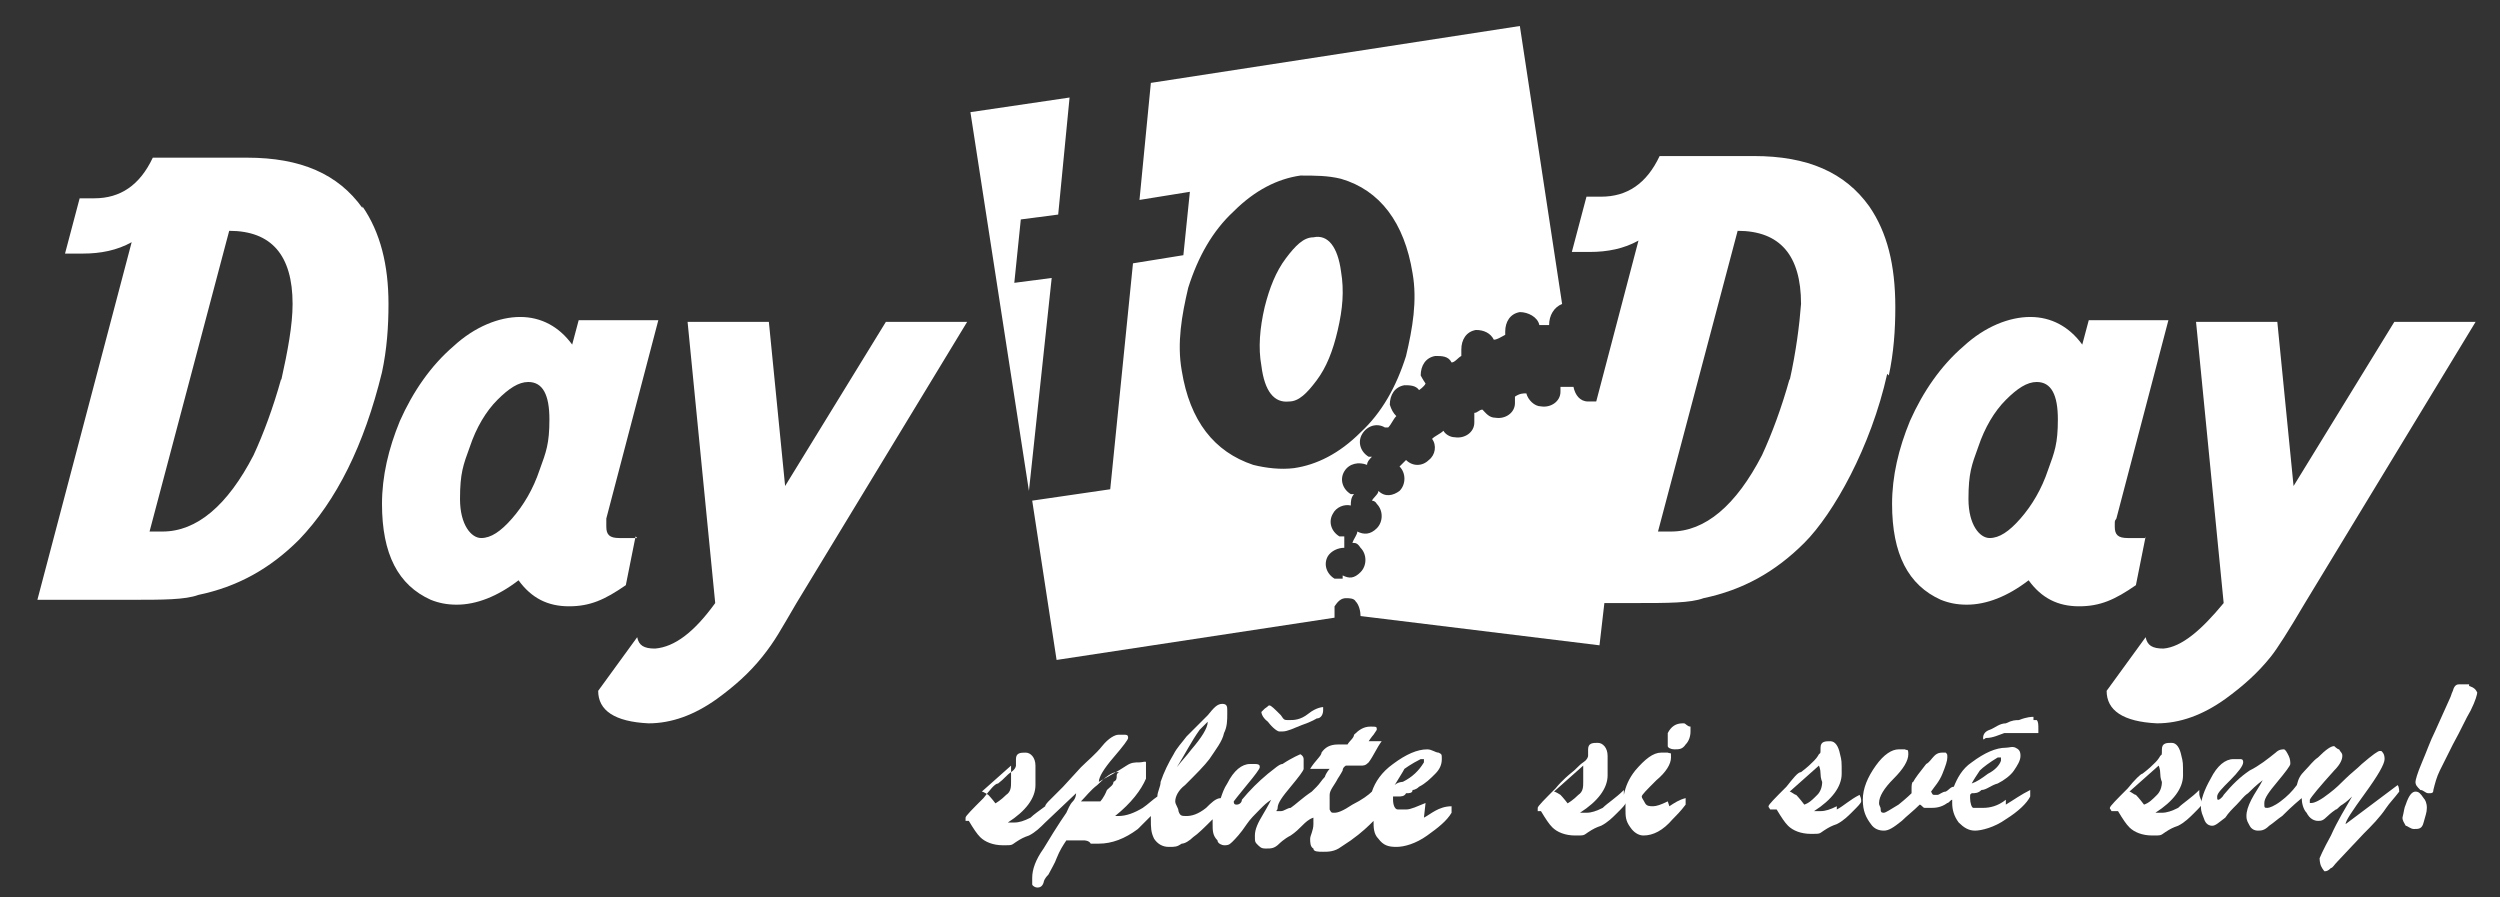
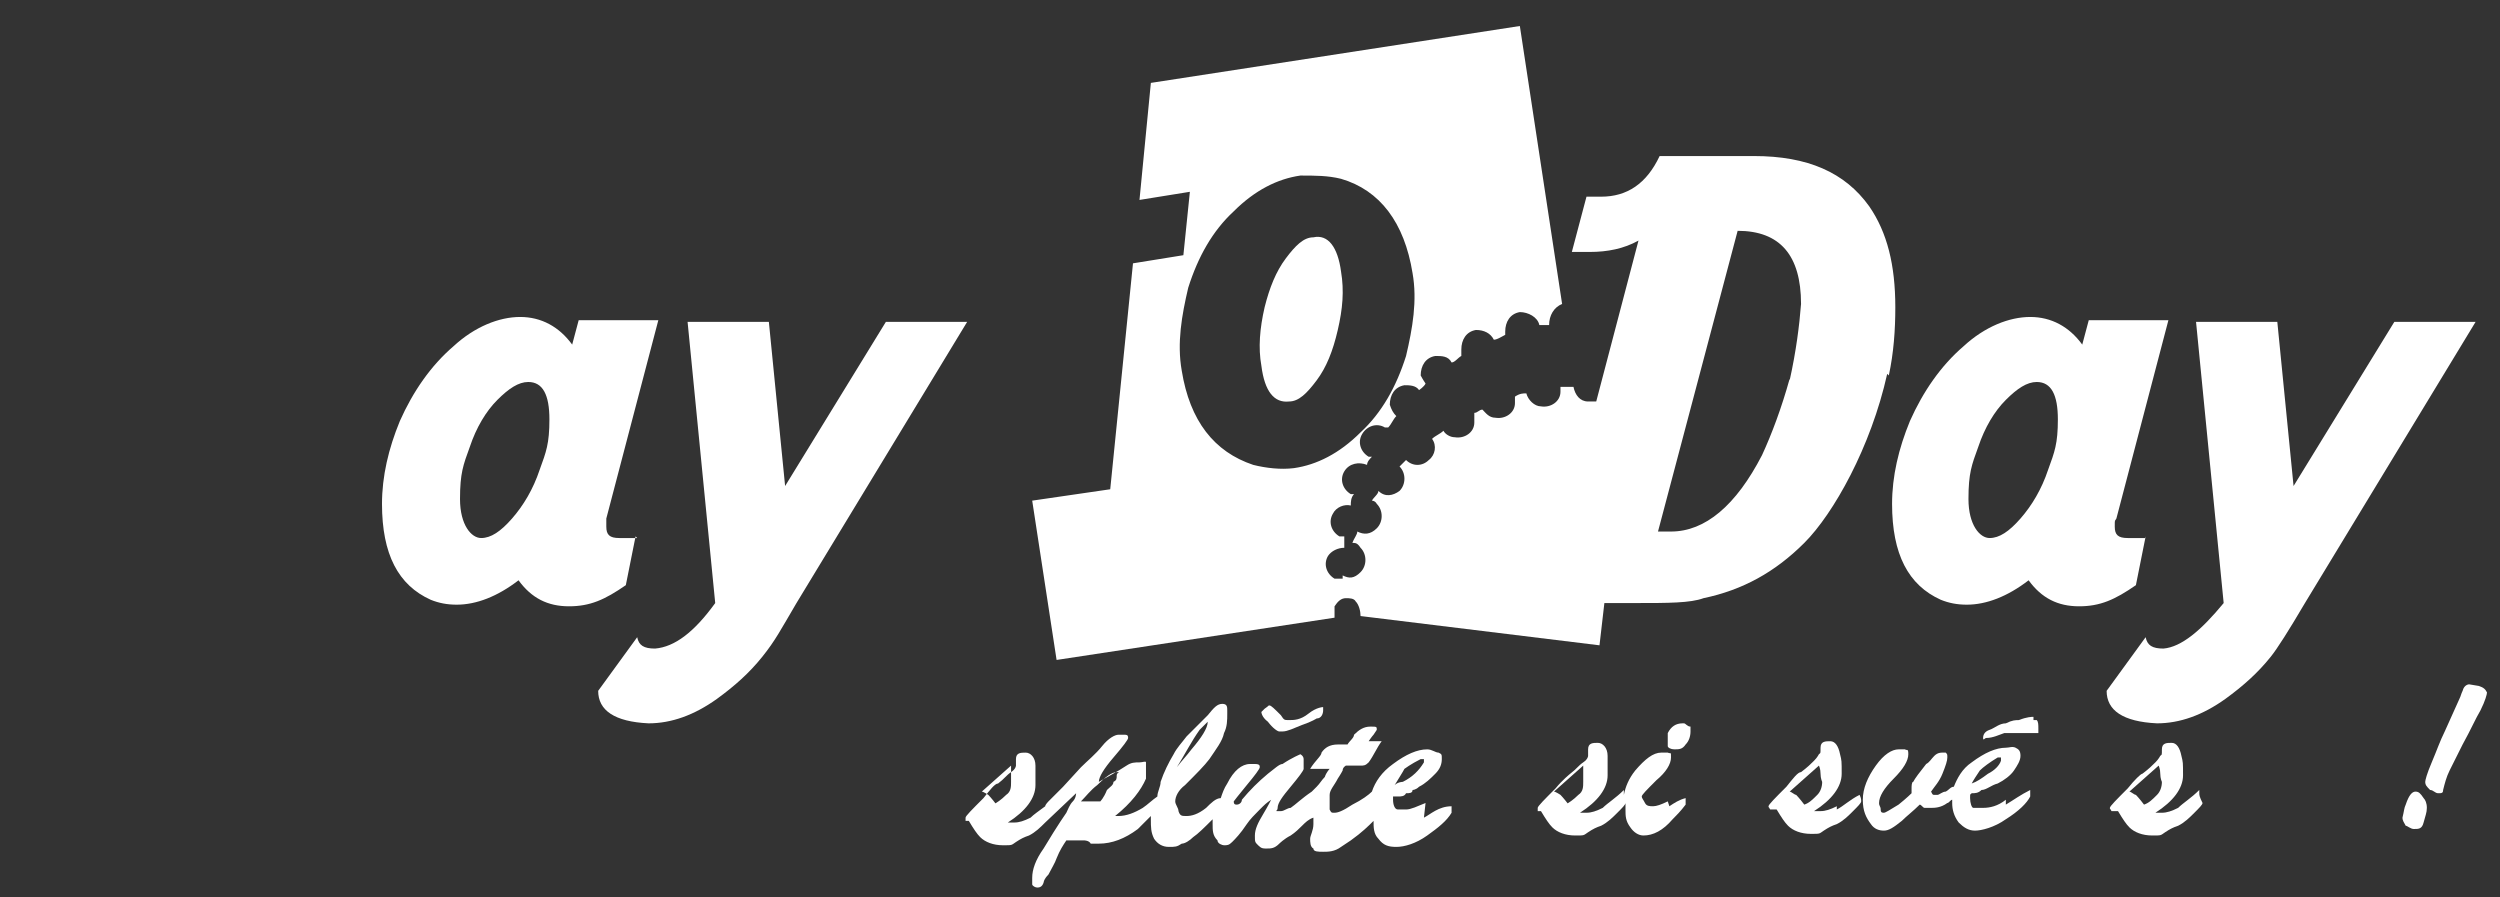
<svg xmlns="http://www.w3.org/2000/svg" id="Vrstva_1" version="1.1" viewBox="0 0 153.8 55.2">
  <rect x="0" y="0" width="153.8" height="55.2" fill="#333333" stroke="none" />
  <defs>
    <style>
      .st0 {
        fill: #fff;
      }
    </style>
  </defs>
  <path class="st0" d="M80.8,14.6c-.6,0-1.1.5-1.7,1.3s-1,1.8-1.3,3c-.3,1.3-.4,2.5-.2,3.6.2,1.6.8,2.3,1.7,2.2.6,0,1.1-.5,1.7-1.3s1-1.8,1.3-3.1c.3-1.3.4-2.4.2-3.6-.2-1.5-.8-2.3-1.7-2.1Z" />
-   <polygon class="st0" points="64.7 17.1 62.4 17.4 62.8 13.5 65.1 13.2 65.8 6 59.7 6.9 63.3 30.2 64.7 17.1" />
  <path class="st0" d="M133.1,39.9c-.7,0-1-.2-1.1-.7l-2.4,3.3c0,1.2,1,1.9,3.1,2,1.4,0,2.8-.5,4.2-1.5,1.1-.8,2-1.6,2.8-2.6.4-.5,1.1-1.6,2.1-3.3l10.5-17.3h-5l-6.2,10.1-1-10.1h-5l1.7,17.3c-1.4,1.7-2.6,2.7-3.7,2.8Z" />
  <path class="st0" d="M132,33.1c-.4,0-.7,0-1.1,0-.6,0-.8-.2-.8-.7s0-.3.1-.5l3.2-12.2h-4.9l-.4,1.5c-.8-1.1-1.9-1.7-3.2-1.7s-2.8.6-4.1,1.8c-1.4,1.2-2.5,2.8-3.3,4.6-.7,1.7-1.1,3.4-1.1,5.1,0,3.1,1,5,3,5.9.5.2,1,.3,1.6.3,1.2,0,2.5-.5,3.8-1.5.8,1.1,1.8,1.6,3.1,1.6s2.2-.4,3.5-1.3l.6-3ZM126,28.9c-.4,1.2-1,2.2-1.7,3s-1.3,1.2-1.9,1.2-1.3-.8-1.3-2.4.2-2.1.6-3.2c.4-1.2,1-2.2,1.7-2.9.7-.7,1.3-1.1,1.9-1.1.9,0,1.3.8,1.3,2.3s-.2,2-.6,3.1Z" />
  <path class="st0" d="M116.2,23.1c.3-1.4.4-2.8.4-4.2,0-2.6-.5-4.6-1.6-6.2-1.5-2.1-3.8-3.1-7.1-3.1h-5.8c-.8,1.7-2,2.5-3.6,2.5h-.9l-.9,3.4c.4,0,.8,0,1.1,0,1.1,0,2.1-.2,3-.7l-2.6,9.9c-.2,0-.3,0-.5,0-.5,0-.8-.4-.9-.9-.3,0-.5,0-.8,0v.3c0,.6-.6,1-1.2.9-.4,0-.8-.4-.9-.8-.2,0-.4,0-.7.2,0,0,0,.3,0,.4,0,.6-.6,1-1.2.9-.4,0-.6-.3-.8-.5-.2,0-.3.2-.5.2,0,.2,0,.4,0,.6,0,.6-.6,1-1.2.9-.3,0-.6-.2-.7-.4-.2.2-.5.3-.7.5.3.4.2,1-.2,1.3-.4.4-1,.4-1.4,0l-.4.4h0c.4.4.4,1.1,0,1.5-.4.3-.9.4-1.3,0,0,.2-.3.4-.4.6,0,0,.2,0,.3.2.4.4.4,1.1,0,1.5s-.8.4-1.2.2c0,.2-.2.4-.3.7.2,0,.3,0,.5.3.4.4.4,1.1,0,1.5s-.7.4-1.1.2c0,0,0,.3,0,.4v-.2c-.2,0-.4,0-.5,0-.5-.3-.7-.9-.4-1.4.2-.3.6-.5,1-.5,0-.2,0-.5,0-.7,0,0-.2,0-.3,0-.5-.3-.7-.9-.4-1.4.2-.4.7-.6,1.1-.5,0-.2,0-.5.2-.7,0,0-.2,0-.2,0-.5-.3-.7-.9-.4-1.4.3-.5.9-.6,1.4-.4,0-.2.2-.4.3-.5q0,0-.2,0c-.5-.3-.7-.9-.4-1.4.3-.5.9-.7,1.4-.4,0,0,0,0,.2,0,.2-.2.3-.5.5-.7-.2-.2-.3-.4-.4-.7,0-.6.3-1.1.9-1.2.3,0,.7,0,.9.3,0,0,.3-.2.4-.4,0,0-.2-.3-.3-.5,0-.6.3-1.1.9-1.2.4,0,.8,0,1,.4.2,0,.4-.3.6-.4,0,0,0-.2,0-.4,0-.6.3-1.1.9-1.2.5,0,.9.2,1.1.6.2,0,.5-.2.7-.3,0,0,0-.2,0-.2,0-.6.3-1.1.9-1.2.5,0,1.1.3,1.2.8.2,0,.4,0,.6,0h0c0-.6.3-1.1.8-1.3l-2.6-17.1-22.7,3.5-.7,7.2,3.1-.5-.4,3.9-3.1.5-1.4,13.9-4.8.7,1.5,9.8,17.1-2.6c0-.2,0-.5,0-.7.2-.3.4-.5.7-.5h0c.2,0,.5,0,.6.2.2.2.3.6.3.9l14.7,1.8.3-2.6h2c1.9,0,3.3,0,4.1-.3,2.4-.5,4.4-1.6,6.2-3.4s4.1-5.9,5.1-10.4ZM77.1,28.6c-2.4-.8-3.9-2.7-4.4-5.8-.3-1.7,0-3.4.4-5.1.6-1.9,1.5-3.5,2.8-4.7,1.3-1.3,2.7-2,4.1-2.2.9,0,1.7,0,2.5.2,2.4.7,3.9,2.7,4.4,5.8.3,1.7,0,3.4-.4,5.1-.6,1.9-1.5,3.5-2.8,4.7-1.3,1.3-2.7,2-4.1,2.2-.8.1-1.7,0-2.5-.2ZM110.1,23.3c-.5,1.8-1.1,3.4-1.7,4.7-1.6,3.1-3.5,4.7-5.6,4.7s-.5,0-.8,0l4.9-18.5c2.6,0,3.9,1.5,3.9,4.5-.1,1.3-.3,2.9-.7,4.7Z" />
  <path class="st0" d="M54.5,19.8l-6.2,10.1-1-10.1h-5l1.7,17.3c-1.3,1.8-2.5,2.7-3.7,2.8-.7,0-1-.2-1.1-.7l-2.4,3.3c0,1.2,1,1.9,3.1,2,1.4,0,2.8-.5,4.2-1.5,1.1-.8,2-1.6,2.8-2.6s1.1-1.6,2.1-3.3l10.5-17.3h-5Z" />
  <path class="st0" d="M39.2,33.1c-.4,0-.7,0-1.1,0-.6,0-.8-.2-.8-.7s0-.3,0-.5l3.2-12.2h-4.9l-.4,1.5c-.8-1.1-1.9-1.7-3.2-1.7s-2.8.6-4.1,1.8c-1.4,1.2-2.5,2.8-3.3,4.6-.7,1.7-1.1,3.4-1.1,5.1,0,3.1,1,5,3,5.9.5.2,1,.3,1.6.3,1.2,0,2.5-.5,3.8-1.5.8,1.1,1.8,1.6,3.1,1.6s2.2-.4,3.5-1.3l.6-3ZM33.2,28.9c-.4,1.2-1,2.2-1.7,3s-1.3,1.2-1.9,1.2-1.3-.8-1.3-2.4.2-2.1.6-3.2c.4-1.2,1-2.2,1.7-2.9.7-.7,1.3-1.1,1.9-1.1.9,0,1.3.8,1.3,2.3s-.2,2-.6,3.1Z" />
-   <path class="st0" d="M22.3,12.8c-1.5-2.1-3.8-3.1-7.1-3.1h-5.8c-.8,1.7-2,2.5-3.6,2.5h-.9l-.9,3.4c.4,0,.8,0,1.1,0,1.1,0,2.1-.2,3-.7l-5.8,22h5.8c1.9,0,3.3,0,4.1-.3,2.4-.5,4.4-1.6,6.2-3.4,2.3-2.4,4-5.8,5.1-10.3.3-1.4.4-2.8.4-4.2,0-2.4-.5-4.4-1.6-6ZM17.3,23.3c-.5,1.8-1.1,3.4-1.7,4.7-1.6,3.1-3.5,4.7-5.6,4.7s-.5,0-.8,0l4.9-18.5c2.6,0,3.9,1.5,3.9,4.5,0,1.3-.3,2.9-.7,4.7Z" />
  <path class="st0" d="M87.7,49.4c-.5.2-.9.4-1.2.4s-.4,0-.5,0c-.2,0-.3-.3-.3-.6h0c0,0,0-.2,0-.2,0,0,0,0,.3,0,.2,0,.4,0,.5-.2.2,0,.4,0,.4-.2,0,0,.2,0,.4-.2.4-.2.7-.5,1-.8s.4-.6.4-.9,0-.3-.2-.4c-.2,0-.4-.2-.7-.2-.6,0-1.3.3-2.1.9-.7.5-1.1,1.1-1.3,1.7-.2.2-.6.5-1.2.8-.6.4-.9.5-1.1.5s-.2,0-.3-.2c0,0,0-.2,0-.3s0-.4,0-.6c0-.3.3-.6.5-1,0,0,.2-.3.3-.5,0-.2.2-.3.2-.3h.3c.2,0,.4,0,.6,0,.2,0,.3,0,.5-.2.3-.4.5-.9.8-1.3h-.4c-.2,0-.3,0-.4,0,0,0,.2-.3.3-.4,0,0,.2-.3.2-.3,0-.2,0-.2-.4-.2s-.7.2-1,.5c0,.2-.3.4-.4.6h-.6c-.5,0-.8.2-1,.5,0,.2-.4.5-.7,1h1.2c0,0-.2.2-.3.5-.2.2-.3.4-.5.6l-.3.3h0c-.6.4-1,.8-1.3,1-.2,0-.4.2-.6.2s0,0-.2,0,0,0,0-.2c0-.3.3-.7.8-1.3.5-.6.8-1,.8-1.1,0-.2,0-.4,0-.6s-.2-.3-.2-.3c0,0-.5.2-1.1.6-.2,0-.5.3-.9.6-.6.5-1.1,1-1.6,1.6,0,.2-.2.3-.3.3s-.2,0-.2-.2c0,0,.3-.4.8-1s.8-1,.8-1.1,0-.2-.3-.2h-.3c-.5,0-1,.4-1.4,1.2-.2.3-.3.6-.4.9h0c-.3,0-.6.3-.9.6-.5.4-.9.5-1.2.5s-.4,0-.5-.3c0-.2-.2-.4-.2-.6,0-.3.2-.7.6-1,.7-.7,1.2-1.2,1.5-1.6.4-.6.8-1.1.9-1.6.2-.4.2-.8.2-1.2v-.2c0-.2,0-.4-.3-.4s-.5.2-.9.7l-.7.7-.6.6c-.3.4-.6.7-.8,1.1-.3.5-.6,1.1-.8,1.7,0,.3-.2.6-.2.9-.3.2-.6.5-.9.7-.5.3-1,.5-1.5.5h-.2c1-.8,1.6-1.6,1.9-2.3,0-.2,0-.4,0-.5,0-.2,0-.4,0-.5s-.2,0-.4,0c-.3,0-.5,0-.8.2-.6.4-1.2.7-1.7,1,0-.3.3-.8.9-1.5s.9-1.1.9-1.2,0-.2-.2-.2-.2,0-.4,0-.6.2-1,.7-.9.9-1.3,1.3l-1.1,1.2-.9.9c0,0-.2.2-.2.3h0c-.4.3-.7.5-.9.7-.4.2-.7.3-1,.3h-.2s0,0-.2,0c1.1-.7,1.7-1.5,1.7-2.3s0-.8,0-1.2c0-.5-.3-.8-.6-.8s-.6,0-.6.4,0,.3,0,.4c0,0,0,.2-.3.4s-.4.4-.8.7c-.2,0-.5.4-.9.9-.7.7-1.1,1.1-1.1,1.2s0,0,0,.2h0q0,0,.2,0c0,0,0,0,0,0,.3.5.5.8.7,1,.3.3.8.5,1.4.5s.5,0,.8-.2.5-.3.8-.4c.4-.2.7-.5,1-.8,0,0,0,0,0,0h0c0,0,1.9-1.8,1.9-1.8,0,0,0,.3-.2.5s-.3.5-.4.7c0,0-.5.7-1.4,2.2-.5.7-.7,1.3-.7,1.8s0,.3,0,.4.2.2.3.2.3,0,.4-.3c0,0,0-.2.3-.5.2-.4.4-.7.5-1,.2-.5.4-.8.6-1.1h1.1c0,0,.3,0,.4.2,0,0,.3,0,.5,0,.8,0,1.6-.3,2.4-.9l.8-.8v.2c0,.5,0,.8.2,1.2.2.3.5.5.9.5s.5,0,.8-.2c.2,0,.5-.2.7-.4.3-.2.7-.6,1.2-1.1h0v.3c0,.4,0,.7.3,1,0,.2.3.3.4.3.2,0,.3,0,.5-.2.2-.2.5-.5.9-1.1.2-.3.5-.6.8-.9s.4-.4.7-.6c0,0-.2.4-.5.9s-.5.9-.5,1.3,0,.4.2.6.3.2.5.2c.3,0,.5,0,.8-.3,0,0,.3-.3.7-.5.3-.2.5-.4.7-.6h0c.2-.2.4-.4.7-.5,0,0,0,.2,0,.4,0,.4-.2.7-.2.9s0,.5.2.6c0,.2.3.2.6.2s.7,0,1.1-.3c0,0,.3-.2.6-.4.7-.5,1.1-.9,1.4-1.2h0c0,.4,0,.8.3,1.1.3.4.6.5,1.1.5s1.2-.2,1.9-.7c.7-.5,1.2-.9,1.5-1.4v-.4c-.8,0-1.3.5-1.7.7ZM86.4,47.3c0,0,.4-.3,1-.6h.2v.2c-.3.5-.7.9-1.3,1.2,0,0-.3,0-.5.2.3-.5.5-.8.6-1ZM73.8,44.9l.5-.5c0,.4-.4,1-1,1.7-.3.4-.6.7-.9,1.1.5-.8.9-1.6,1.4-2.3ZM61.3,49.5c-.3-.4-.5-.6-.5-.6,0,0-.3-.2-.4-.2l1.8-1.6c0,0,0,.2,0,.5s0,.5,0,.5c0,.3,0,.6-.3.8-.3.3-.6.5-.8.6ZM67.7,49.3c0,0-.2,0-.2,0,0,0-.2,0-.2,0-.2,0-.5,0-.8,0,.3-.3.6-.7,1-1,.5-.5.9-.8,1.2-.8s0,0,0,.2,0,.3-.2.4c0,.2-.2.3-.4.5-.2.5-.4.7-.5.8Z" />
  <path class="st0" d="M78.6,45h.3c.3,0,.7-.2,1.2-.4.6-.2.9-.4.9-.4.3,0,.4-.3.4-.5s0-.2,0-.2-.4,0-.9.4-.9.4-1.2.4-.3,0-.5-.3c-.4-.4-.6-.6-.7-.6s0,0-.3.2c0,0,0,0-.2.2,0,0,0,.3.4.6.3.4.6.6.7.6Z" />
  <path class="st0" d="M102.6,49.3c-.4.2-.7.3-.9.3s-.4,0-.5-.2-.2-.3-.2-.4.3-.4.9-1c.6-.5.9-1,.9-1.4s0-.2-.2-.3c0,0-.2,0-.4,0-.5,0-1,.4-1.6,1.1-.4.5-.6,1-.7,1.5,0,0,0-.2,0-.3-.5.5-1,.8-1.3,1.1-.4.2-.7.3-1,.3h-.2s0,0-.2,0c1.1-.7,1.7-1.5,1.7-2.3s0-.8,0-1.2c0-.5-.3-.8-.6-.8s-.6,0-.6.4,0,.3,0,.4c0,0,0,.2-.3.4s-.4.4-.8.7c0,0-.5.4-.9.9-.7.7-1.1,1.1-1.1,1.2s0,0,0,.2h0q0,0,.2,0c0,0,0,0,0,0,.3.5.5.8.7,1,.3.3.8.5,1.4.5s.5,0,.8-.2.5-.3.8-.4c.4-.2.7-.5,1-.8s.5-.5.5-.6v.4c0,.4,0,.7.3,1.1.2.3.5.5.8.5.6,0,1.2-.3,1.8-1,.2-.2.5-.5.8-.9,0,0,0-.3,0-.4-.4.1-.7.3-1,.5ZM96.5,49.5c-.3-.4-.5-.6-.5-.6,0,0-.3-.2-.4-.2l1.8-1.6c0,0,0,.2,0,.5s0,.5,0,.5c0,.3,0,.6-.3.8-.3.3-.6.5-.8.6Z" />
  <path class="st0" d="M103.5,44.5c-.4,0-.7.2-.9.6,0,.2,0,.3,0,.4,0,.2,0,.3,0,.4s.2.2.4.2c.3,0,.5,0,.7-.3.2-.2.3-.5.3-.8s0-.2,0-.3c-.2,0-.3-.2-.4-.2Z" />
  <path class="st0" d="M125.1,44.1c-.1,0-.4,0-.9.2-.2,0-.4,0-.8.2-.4,0-.7.3-1,.4s-.4.3-.4.5.1,0,.2,0c.4,0,.8-.2,1.1-.3.4,0,.6,0,.9,0h1c.1,0,.2,0,.2,0v-.3c0-.2,0-.4-.1-.5,0,0-.1,0-.2,0Z" />
  <path class="st0" d="M123.4,49.2c-.5.4-1,.5-1.4.5s-.4,0-.6,0c-.1,0-.2-.3-.2-.6s0-.2.1-.3c.2,0,.4,0,.6-.2.3,0,.6-.3,1-.4.4-.2.8-.5,1-.8s.4-.6.4-.9-.1-.4-.3-.5-.4,0-.6,0c-.6,0-1.3.3-2.1.9-.6.4-.9,1-1.1,1.5-.2,0-.3.2-.5.3-.2,0-.4.2-.5.2h-.2c-.1,0-.1,0-.2-.2.2-.3.5-.6.7-1.1s.3-.8.3-1,0-.2-.1-.3q-.1,0-.2,0c-.1,0-.3,0-.5.2-.2.2-.3.4-.5.5-.4.5-.7.9-.8,1.1-.1,0-.1.3-.1.4v.3c0,0-.3.3-.8.7-.5.3-.8.5-.9.5s-.2,0-.2-.2-.1-.2-.1-.4c0-.4.3-.9.9-1.5.6-.6.9-1.1.9-1.5s-.1-.2-.2-.3c-.1,0-.3,0-.4,0-.4,0-.9.3-1.4,1s-.8,1.4-.8,2.1.2,1.1.5,1.5c.2.3.5.4.8.4s.6-.2,1.1-.6c.3-.3.7-.6,1.1-1,.1,0,.2.2.3.2.1,0,.2,0,.4,0s.6,0,1-.3c.1,0,.2-.2.3-.2v.2c0,.4.1.8.4,1.2.3.3.6.5,1,.5s1.2-.2,1.9-.7c.8-.5,1.3-1,1.5-1.4v-.4c-.6.3-1,.6-1.5.9ZM121.8,47.4c.2-.2.6-.5,1.1-.8h.2v.2c-.1.3-.4.6-.8.8-.4.3-.7.5-1,.6.1-.2.3-.5.5-.8Z" />
  <path class="st0" d="M113,49.6c-.4.2-.7.3-1,.3h-.2s-.1,0-.2,0c1.1-.7,1.7-1.5,1.7-2.3s0-.8-.1-1.2c-.1-.5-.3-.8-.6-.8s-.6,0-.6.4,0,.3-.1.4c0,0-.1.2-.3.4-.2.2-.4.4-.8.7-.2,0-.5.4-.9.9-.7.7-1.1,1.1-1.1,1.2s0,0,.1.2h.1q.1,0,.2,0t.1,0c.3.5.5.8.7,1,.3.3.8.5,1.4.5s.5,0,.8-.2.5-.3.8-.4c.4-.2.7-.5,1-.8s.5-.5.5-.6,0-.2-.1-.4c-.6.3-1,.7-1.4.9ZM111,49.5c-.3-.4-.5-.6-.5-.6-.1,0-.3-.2-.4-.2l1.8-1.6c0,0,.1.2.1.5s.1.5.1.5c0,.3-.1.6-.3.8-.3.3-.5.5-.8.6Z" />
  <path class="st0" d="M148.6,48.7c-.2,0-.4.2-.6.8-.1.2-.1.4-.2.8,0,.2.1.3.2.5.1,0,.3.2.5.2.3,0,.5,0,.6-.4s.2-.6.2-.9-.1-.5-.2-.6c-.2-.3-.3-.4-.5-.4Z" />
-   <path class="st0" d="M151.9,42.1c-.3,0-.5,0-.6,0s-.3,0-.4.4c-.1.2-.1.3-.2.5l-.9,2c-.3.6-.5,1.2-.8,1.9-.3.7-.4,1.1-.4,1.2,0,.2.1.3.3.5.2,0,.3.2.5.2s.3,0,.3-.2c.1-.4.2-.8.4-1.2l.8-1.6c.5-.9.8-1.6,1.1-2.1.3-.6.4-1,.4-1.1-.1-.2-.2-.3-.5-.4Z" />
+   <path class="st0" d="M151.9,42.1s-.3,0-.4.4c-.1.2-.1.3-.2.5l-.9,2c-.3.6-.5,1.2-.8,1.9-.3.7-.4,1.1-.4,1.2,0,.2.1.3.3.5.2,0,.3.2.5.2s.3,0,.3-.2c.1-.4.2-.8.4-1.2l.8-1.6c.5-.9.8-1.6,1.1-2.1.3-.6.4-1,.4-1.1-.1-.2-.2-.3-.5-.4Z" />
  <path class="st0" d="M135.3,48.6c-.5.5-1,.8-1.3,1.1-.4.2-.7.3-1,.3h-.2s-.1,0-.2,0c1.1-.7,1.7-1.5,1.7-2.3s0-.8-.1-1.2c-.1-.5-.3-.8-.6-.8s-.6,0-.6.4,0,.3-.1.4c0,0-.1.2-.3.4-.2.2-.4.4-.8.7-.1,0-.5.4-.9.9-.7.7-1.1,1.1-1.1,1.2s0,0,.1.2h.1q.1,0,.2,0c.1,0,.1,0,.1,0,.3.5.5.8.7,1,.3.3.8.5,1.4.5s.5,0,.8-.2.5-.3.8-.4c.4-.2.7-.5,1-.8s.5-.5.5-.6c-.2-.4-.2-.5-.2-.6ZM131.9,49.5c-.3-.4-.5-.6-.5-.6-.1,0-.3-.2-.4-.2l1.8-1.6c0,0,.1.2.1.5s.1.5.1.5c0,.3-.1.6-.3.8-.3.3-.5.5-.8.6Z" />
-   <path class="st0" d="M144.3,50.7c0-.2.4-.8,1.2-1.9s1.2-1.8,1.2-2.1-.1-.4-.2-.5h-.1c-.1,0-.4.2-1.1.8-.3.3-.7.6-1,.9s-.6.6-1,.9c-.5.4-.9.6-1.1.6h-.1v-.2c.1-.2.6-.8,1.5-1.8.4-.4.5-.7.5-.9s-.1-.2-.2-.4c-.1,0-.3-.2-.3-.2-.2,0-.5.2-1,.7-.3.2-.5.5-.8.8s-.4.5-.5.9h0c-.3.4-.6.7-1,1s-.7.4-.8.4c-.2,0-.2,0-.2-.3,0-.3.3-.7.8-1.3.5-.6.8-1,.8-1.1s0-.3-.1-.5-.2-.4-.3-.4-.3,0-.5.2c-.5.4-1,.8-1.6,1.1-.6.4-1.1.9-1.6,1.5-.1.2-.3.3-.3.3-.1,0-.1,0-.1-.2s.3-.5.8-1,.8-.9.8-1.1-.1-.2-.2-.2h-.4c-.5,0-1,.4-1.4,1.2-.4.7-.6,1.3-.6,1.7s.1.5.2.8c.1.3.3.4.5.4s.4-.2.8-.5c.2-.3.4-.5.7-.8s.4-.5.7-.7c.2-.2.5-.5.9-.8-.2.4-.5.8-.7,1.2-.2.4-.3.7-.3,1s.1.4.2.6c.1.2.3.3.5.3s.4,0,.7-.3c.3-.2.5-.4.8-.6.2-.2.6-.6,1.2-1.1,0,.3.1.7.3.9.2.4.5.5.7.5s.3,0,.6-.3c0,0,.2-.2.5-.4.1,0,.2-.2.4-.3.3-.2.5-.4.6-.5h0c-.4.7-.9,1.5-1.3,2.4-.5.9-.7,1.4-.7,1.4,0,0,0,.3.1.5s.2.3.2.3c.1,0,.2,0,.4-.2.1,0,.2-.2.4-.4l1.6-1.7c.5-.5,1-1,1.4-1.6.2-.3.5-.6.8-1,0,0,0-.3-.1-.4l-3.2,2.4Z" />
</svg>